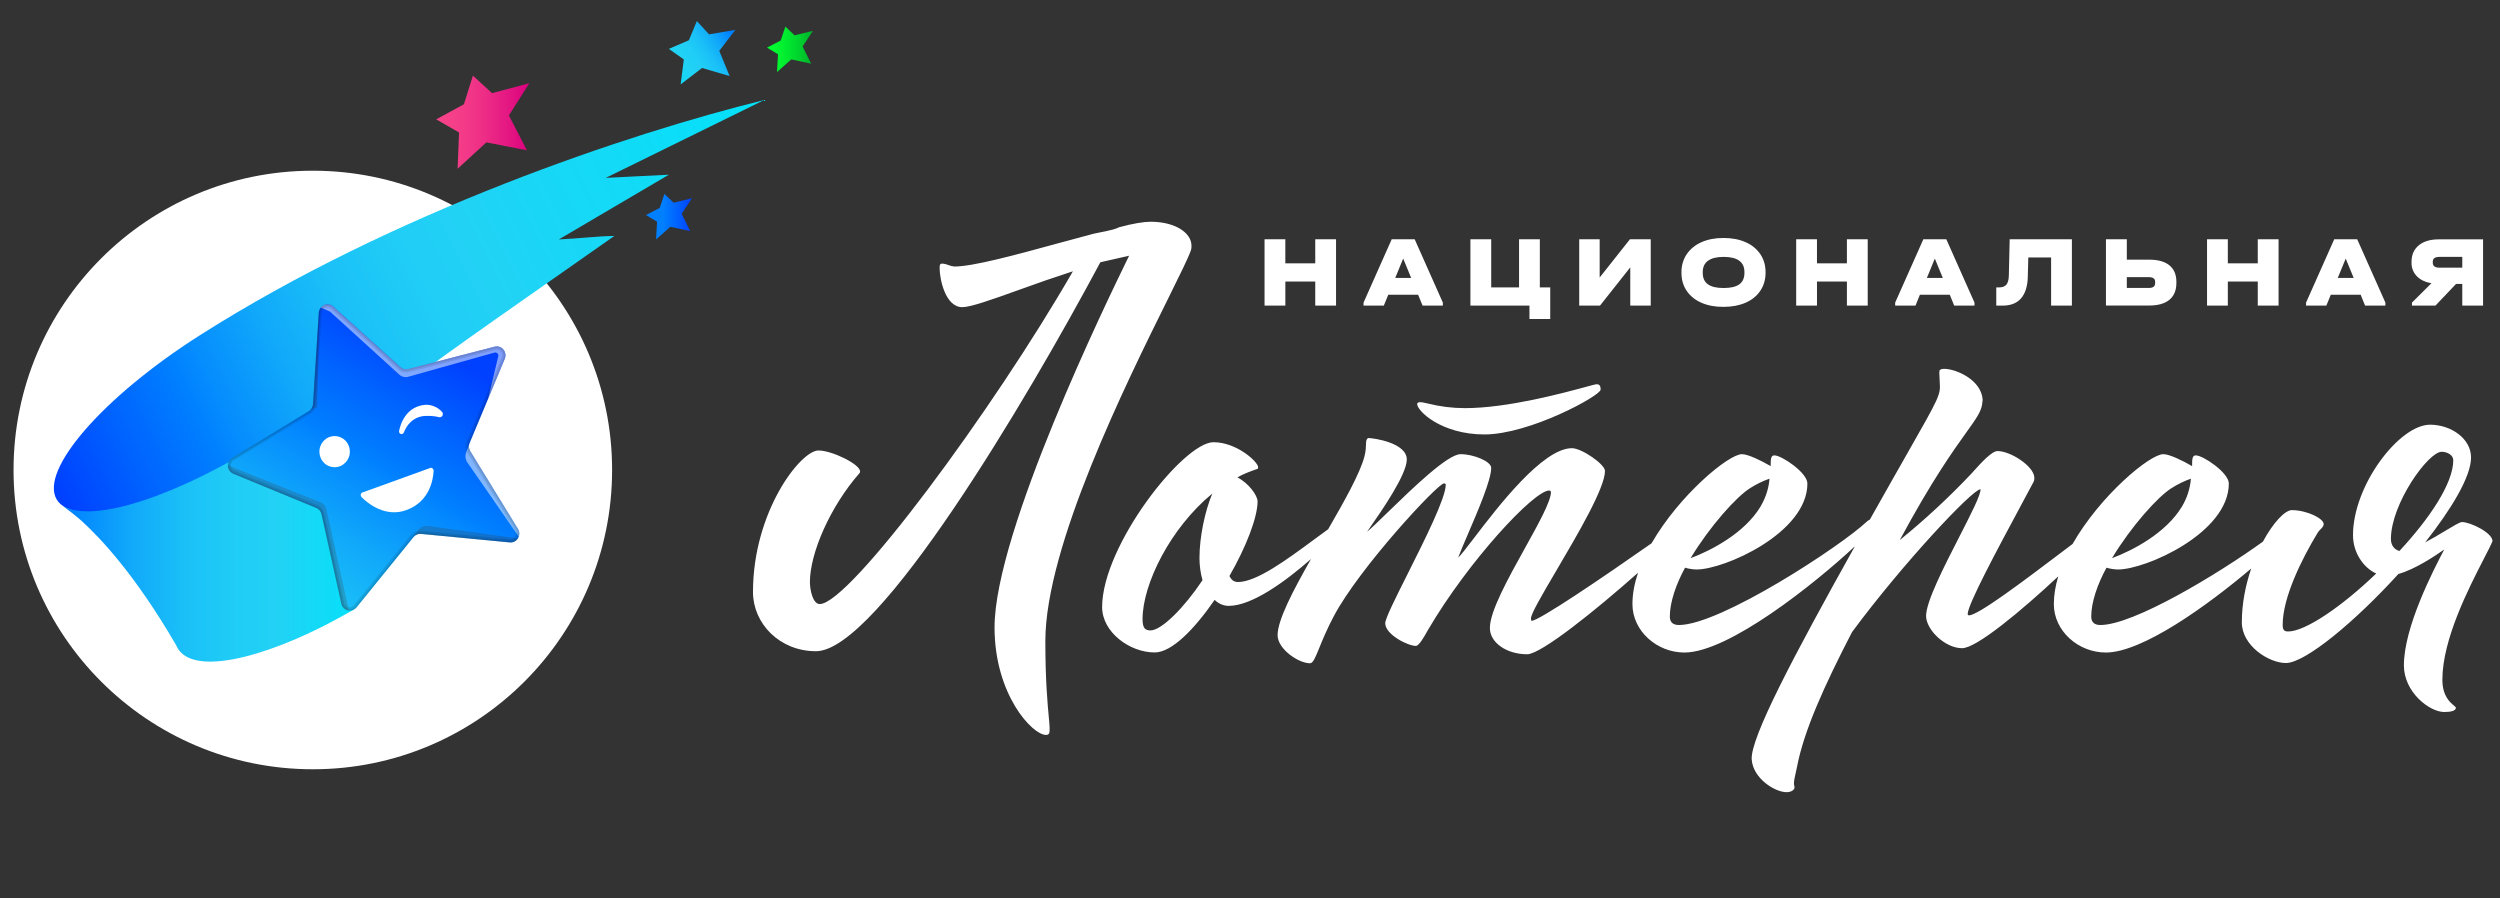
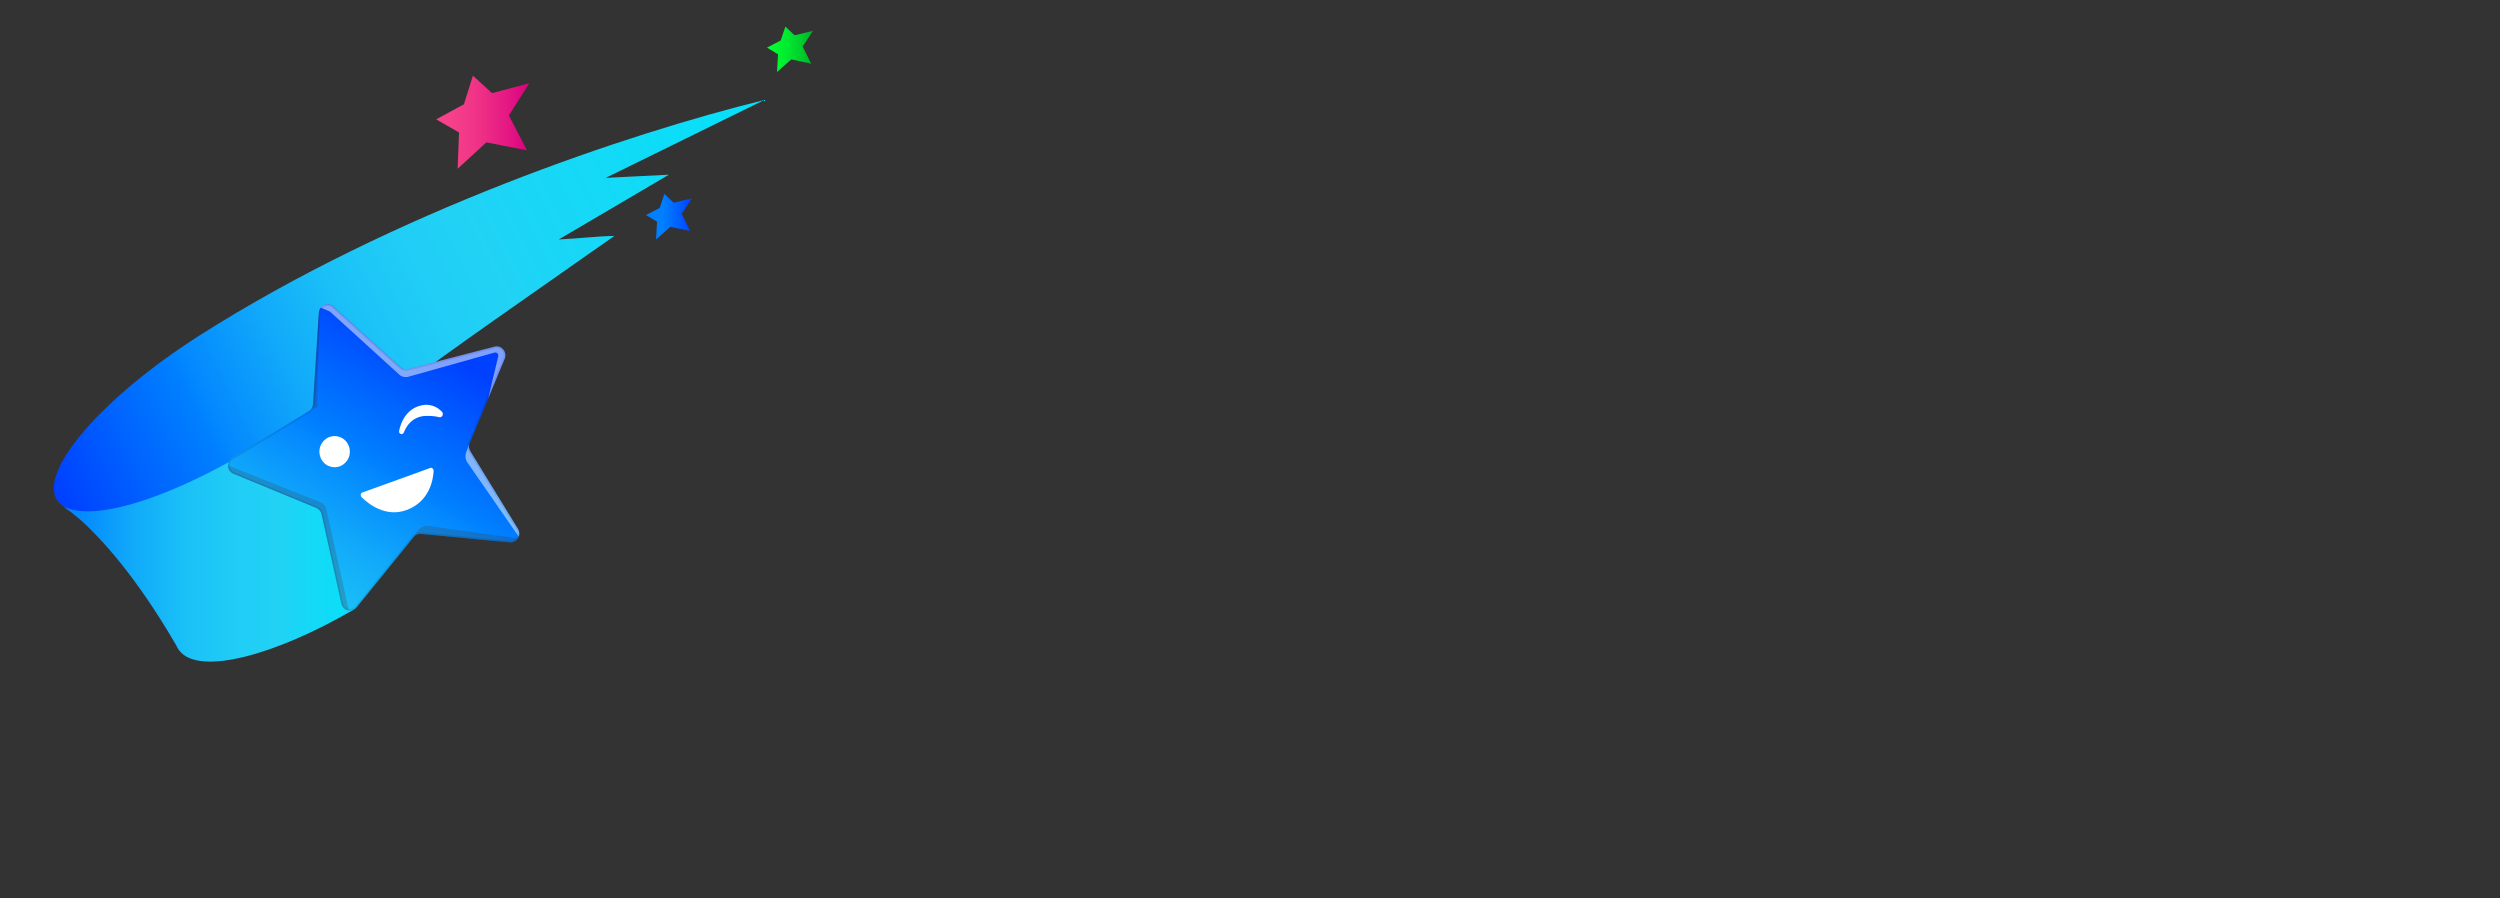
<svg xmlns="http://www.w3.org/2000/svg" width="832" height="299" viewBox="0 0 832 299" fill="none">
  <rect x="0" y="0" width="832" height="299" fill="#333333" stroke="none" />
-   <path d="M104.106 256.012C159.114 256.012 203.706 211.42 203.706 156.412C203.706 101.404 159.114 56.812 104.106 56.812C49.099 56.812 4.507 101.404 4.507 156.412C4.507 211.42 49.099 256.012 104.106 256.012Z" fill="white" />
  <path d="M201.608 59.196L254.323 33.287C209.298 44.376 130.992 70.558 66.46 111.606C34.305 132.055 12.998 156.534 18.893 166.264C24.789 176.001 59.109 171.224 107.553 138.288C110.712 130.261 118.018 111.872 118.018 111.872C118.018 111.872 126.481 118.658 137.109 126.328C147.606 118.184 176.824 97.93 204.462 78.521C198.982 78.586 193.126 79.34 185.963 79.691L222.603 58.137L201.608 59.196Z" fill="url(#paint0_linear_1767_58197)" />
  <path d="M255.252 15.855L259.821 13.476L261.375 8.848L264.443 11.753L270.553 10.258L267.121 15.452L269.961 21.198L263.351 19.768L258.586 23.98L258.924 18.065L255.252 15.855Z" fill="url(#paint1_linear_1767_58197)" />
  <path d="M214.988 71.57L219.558 69.191L221.118 64.543L224.186 67.468L230.296 65.973L226.864 71.166L229.704 76.906L223.094 75.483L218.329 79.688L218.667 73.779L214.988 71.57Z" fill="url(#paint2_linear_1767_58197)" />
  <path d="M145.164 39.716L154.394 34.705L157.384 25.176L163.754 30.993L176.15 27.698L169.364 38.423L175.363 50.019L161.863 47.386L152.288 56.161L152.776 44.091L145.164 39.716Z" fill="url(#paint3_linear_1767_58197)" />
-   <path d="M222.594 16.264L229.269 13.391L231.915 7.008L235.971 11.428L244.72 9.952L239.377 16.92L242.822 25.318L233.644 22.627L226.52 28.087L227.573 19.774L222.594 16.264Z" fill="url(#paint4_linear_1767_58197)" />
-   <path d="M145.778 155.634C146.317 155.439 146.909 155.985 146.87 156.661C146.727 159.735 145.57 166.905 137.997 169.791C131.14 172.391 125.355 167.951 123.067 165.774C122.566 165.299 122.657 164.435 123.21 164.214L145.778 155.634Z" fill="#E51E73" />
  <path d="M123.207 164.207L76.355 153.664C55.295 165.319 33.819 172.729 23.14 169.362L21.138 168.556C23.068 169.966 24.999 171.507 26.89 173.112C33.455 179.027 45.09 191.429 58.604 214.686C58.669 214.849 58.76 214.992 58.831 215.161C59.046 215.616 59.319 216.038 59.618 216.441C66.118 225.093 91.78 217.975 117.474 203.012C120.12 194.484 122.46 185.391 123.194 184.877C124.475 184 123.194 164.207 123.194 164.207H123.207Z" fill="url(#paint5_linear_1767_58197)" />
  <path d="M167.984 119.42L162.524 132.524L156.304 147.416L156.2 147.689C156.074 148.099 156.037 148.532 156.091 148.958C156.146 149.385 156.292 149.793 156.518 150.159L172.378 175.996C172.676 176.467 172.834 177.012 172.834 177.569C172.834 178.126 172.676 178.672 172.378 179.142C172.105 179.603 171.706 179.976 171.228 180.219C170.751 180.462 170.214 180.564 169.681 180.514L140.106 177.68C139.637 177.633 139.165 177.709 138.734 177.901C138.3 178.084 137.92 178.375 137.629 178.746L118.662 202.146C118.363 202.506 117.985 202.793 117.557 202.984C117.165 203.145 116.742 203.217 116.319 203.196C115.895 203.175 115.482 203.062 115.107 202.863C114.733 202.665 114.407 202.386 114.151 202.048C113.896 201.71 113.719 201.319 113.631 200.904L107.04 171.147C106.939 170.68 106.727 170.245 106.421 169.878C106.116 169.512 105.726 169.224 105.285 169.041L77.719 157.679C77.172 157.446 76.707 157.057 76.383 156.559C76.059 156.061 75.89 155.478 75.899 154.884C75.899 153.909 76.354 152.941 77.303 152.375L102.802 136.821C103.203 136.565 103.538 136.217 103.78 135.807C104.022 135.397 104.163 134.936 104.193 134.461L106.124 104.041C106.124 103.671 106.234 103.339 106.358 103.047C106.655 102.345 107.215 101.788 107.918 101.493C108.416 101.283 108.964 101.219 109.497 101.31C110.031 101.401 110.527 101.643 110.927 102.007L133.268 122.15C133.983 122.787 134.964 123.047 135.874 122.807L164.643 115.364C166.944 114.779 168.933 117.158 167.984 119.427V119.42Z" fill="url(#paint6_linear_1767_58197)" />
  <path opacity="0.2" d="M106.314 103.061L105.547 135.645L103.493 136.178C103.881 135.691 104.111 135.096 104.149 134.475L106.08 104.055C106.106 103.713 106.184 103.378 106.314 103.061ZM108.582 169.374L116.103 203.187C115.496 203.12 114.925 202.862 114.473 202.451C114.021 202.04 113.711 201.497 113.587 200.899L106.99 171.148C106.888 170.683 106.676 170.248 106.37 169.882C106.065 169.517 105.675 169.231 105.235 169.049L77.668 157.687C77.12 157.455 76.653 157.064 76.329 156.565C76.005 156.065 75.837 155.48 75.848 154.885L106.723 167.196C107.19 167.375 107.603 167.668 107.927 168.048C108.251 168.429 108.48 168.885 108.582 169.374ZM142.616 175.068L172.347 179.163C172.074 179.623 171.675 179.997 171.197 180.24C170.72 180.482 170.183 180.585 169.65 180.534L140.075 177.7C139.608 177.654 139.138 177.731 138.71 177.921C138.273 178.103 137.891 178.394 137.598 178.766L138.885 176.784C139.275 176.167 139.834 175.677 140.497 175.373C141.159 175.068 141.895 174.962 142.616 175.068Z" fill="#472918" />
  <path opacity="0.5" d="M167.94 119.423L162.48 132.527L165.814 118.604C165.99 117.837 165.314 117.141 164.56 117.343L135.869 125.39C135.351 125.534 134.807 125.543 134.285 125.418C133.763 125.293 133.281 125.037 132.885 124.675L109.83 103.712L106.723 102.341C106.969 102.041 107.273 101.792 107.617 101.612C107.962 101.432 108.339 101.324 108.725 101.292C109.113 101.261 109.502 101.309 109.871 101.432C110.239 101.556 110.579 101.752 110.87 102.009L133.204 122.153C133.919 122.79 134.9 123.05 135.817 122.809L164.579 115.367C166.9 114.782 168.882 117.161 167.94 119.429V119.423ZM172.639 178.592L155.551 153.931C155.224 153.451 155.016 152.901 154.941 152.325C154.867 151.749 154.929 151.164 155.122 150.616L156.181 147.691C156.055 148.102 156.018 148.535 156.073 148.961C156.128 149.387 156.273 149.796 156.5 150.161L172.36 175.999C172.88 176.844 172.925 177.786 172.646 178.599L172.639 178.592Z" fill="white" />
  <path opacity="0.1" d="M108.075 102.01C108.48 101.83 108.928 101.775 109.364 101.85C109.8 101.925 110.205 102.128 110.526 102.432L132.86 122.576C133.705 123.343 134.862 123.635 135.967 123.343L164.736 115.894C165.162 115.775 165.613 115.785 166.033 115.923C166.452 116.061 166.822 116.319 167.095 116.667C167.68 117.382 167.823 118.331 167.466 119.189L162.006 132.287L155.772 147.217L155.662 147.49V147.529C155.514 148.015 155.471 148.528 155.536 149.032C155.601 149.536 155.772 150.021 156.039 150.454L171.899 176.272C172.289 176.929 172.38 177.683 172.113 178.398C171.948 178.892 171.62 179.316 171.184 179.601C170.747 179.887 170.228 180.017 169.708 179.971L140.146 177.15C139.591 177.098 139.032 177.187 138.521 177.41C138.004 177.626 137.55 177.971 137.202 178.411L118.235 201.811C117.996 202.113 117.682 202.348 117.325 202.493C116.958 202.639 116.561 202.695 116.168 202.656C115.672 202.606 115.206 202.398 114.838 202.062C114.47 201.725 114.221 201.28 114.127 200.79L107.542 171.04C107.427 170.486 107.178 169.97 106.816 169.536C106.454 169.103 105.992 168.764 105.469 168.55L77.902 157.188C77.453 157.002 77.07 156.683 76.806 156.274C76.541 155.866 76.407 155.387 76.42 154.9C76.416 154.493 76.52 154.091 76.719 153.735C76.919 153.379 77.208 153.081 77.558 152.872L103.057 137.318C103.359 137.143 103.625 136.913 103.844 136.642L103.935 136.531C104.394 135.955 104.667 135.252 104.715 134.516L106.645 104.096C106.678 103.595 106.864 103.117 107.178 102.725C107.402 102.404 107.713 102.156 108.075 102.01ZM107.88 101.496C107.531 101.64 107.213 101.852 106.946 102.119C106.68 102.387 106.469 102.706 106.327 103.056C106.193 103.367 106.114 103.7 106.093 104.038L104.169 134.464C104.137 135.088 103.904 135.685 103.506 136.167C103.301 136.426 103.052 136.649 102.771 136.824L77.272 152.378C76.84 152.639 76.484 153.007 76.236 153.447C75.989 153.887 75.86 154.383 75.861 154.887C75.861 156.038 76.472 157.169 77.681 157.682L105.254 169.044C105.695 169.227 106.085 169.515 106.391 169.881C106.696 170.248 106.909 170.683 107.009 171.15L113.594 200.901C113.703 201.432 113.961 201.922 114.337 202.314C114.714 202.706 115.193 202.982 115.721 203.112C116.248 203.242 116.801 203.22 117.316 203.048C117.831 202.877 118.287 202.562 118.631 202.142L137.592 178.742C137.889 178.377 138.27 178.091 138.703 177.906C139.136 177.722 139.606 177.645 140.075 177.683L169.65 180.517C170.183 180.567 170.72 180.465 171.197 180.222C171.675 179.979 172.074 179.606 172.347 179.145C172.639 178.672 172.793 178.127 172.793 177.572C172.793 177.017 172.639 176.472 172.347 175.999L156.487 150.162C156.26 149.797 156.114 149.387 156.058 148.962C156.002 148.536 156.038 148.102 156.162 147.692L156.273 147.419L162.487 132.527L167.947 119.43C168.896 117.155 166.894 114.782 164.593 115.38L135.824 122.829C135.37 122.946 134.894 122.948 134.44 122.833C133.986 122.719 133.568 122.491 133.224 122.173L110.877 102.01C110.48 101.644 109.986 101.401 109.455 101.31C108.923 101.219 108.376 101.284 107.88 101.496Z" fill="black" />
-   <path opacity="0.1" d="M108.259 102.523C108.57 102.386 108.915 102.344 109.25 102.401C109.585 102.459 109.896 102.615 110.144 102.848L132.491 122.998C132.968 123.431 133.546 123.739 134.173 123.894C134.799 124.05 135.453 124.048 136.079 123.889L164.841 116.446C165.171 116.36 165.518 116.371 165.841 116.478C166.164 116.585 166.449 116.784 166.661 117.051C166.888 117.316 167.035 117.639 167.087 117.983C167.139 118.329 167.093 118.681 166.954 119.001L161.494 132.105L155.273 146.996H155.254V147.035L155.13 147.308H155.111V147.347C154.936 147.909 154.884 148.501 154.958 149.084C155.032 149.667 155.23 150.227 155.54 150.727L171.4 176.545C171.552 176.79 171.645 177.066 171.673 177.352C171.7 177.639 171.66 177.928 171.556 178.196C171.52 178.302 171.475 178.405 171.419 178.502H171.4V178.541C171.196 178.868 170.896 179.125 170.542 179.275C170.272 179.392 169.976 179.437 169.684 179.405L140.128 176.565C139.485 176.498 138.836 176.599 138.243 176.857C137.647 177.118 137.119 177.514 136.703 178.014L117.736 201.414C117.546 201.646 117.302 201.828 117.025 201.941C116.748 202.054 116.447 202.097 116.15 202.064C115.77 202.021 115.413 201.858 115.131 201.6C114.849 201.342 114.655 201.002 114.577 200.628L107.986 170.877C107.852 170.237 107.565 169.638 107.148 169.134C106.731 168.63 106.197 168.236 105.594 167.985L78.027 156.623C77.681 156.481 77.385 156.237 77.181 155.924C76.977 155.611 76.873 155.242 76.883 154.868C76.88 154.552 76.96 154.241 77.114 153.965C77.267 153.689 77.49 153.458 77.761 153.295L103.26 137.74C103.564 137.555 103.84 137.327 104.079 137.064L104.255 136.824C104.786 136.16 105.103 135.351 105.165 134.503L107.095 104.077C107.114 103.689 107.258 103.317 107.505 103.017C107.715 102.806 107.964 102.638 108.239 102.523M107.83 101.496C107.479 101.638 107.159 101.85 106.892 102.118C106.624 102.386 106.412 102.705 106.27 103.056C106.138 103.367 106.061 103.7 106.042 104.038L104.112 134.464C104.082 135.087 103.852 135.685 103.455 136.167C103.25 136.426 103.001 136.649 102.721 136.824L77.221 152.378C76.79 152.639 76.433 153.007 76.186 153.447C75.939 153.887 75.809 154.383 75.811 154.887C75.811 156.038 76.422 157.169 77.631 157.682L105.204 169.044C105.644 169.227 106.034 169.515 106.34 169.881C106.645 170.248 106.858 170.683 106.959 171.15L113.543 200.901C113.652 201.432 113.91 201.922 114.287 202.314C114.663 202.706 115.143 202.982 115.67 203.112C116.197 203.242 116.75 203.22 117.266 203.048C117.78 202.877 118.237 202.562 118.581 202.142L137.541 178.742C137.838 178.377 138.219 178.09 138.652 177.906C139.084 177.721 139.555 177.644 140.024 177.683L169.599 180.517C170.133 180.567 170.669 180.465 171.147 180.222C171.624 179.979 172.023 179.606 172.297 179.145C172.588 178.672 172.742 178.127 172.742 177.572C172.742 177.017 172.588 176.472 172.297 175.999L156.437 150.162C156.21 149.797 156.063 149.387 156.007 148.962C155.951 148.536 155.987 148.102 156.112 147.692L156.222 147.419L162.436 132.527L167.896 119.43C168.845 117.155 166.843 114.782 164.542 115.38L135.773 122.829C135.319 122.947 134.842 122.949 134.386 122.835C133.93 122.72 133.511 122.492 133.167 122.173L110.826 102.01C110.43 101.644 109.936 101.401 109.404 101.31C108.872 101.219 108.326 101.284 107.83 101.496Z" fill="black" />
  <path d="M143.225 155.721C143.758 155.526 144.349 156.092 144.317 156.761C144.135 159.842 142.867 166.992 135.243 169.761C128.353 172.264 122.62 167.707 120.371 165.497C119.89 165.016 119.981 164.139 120.527 163.937L143.225 155.721ZM116.022 148.279C116.559 149.538 116.578 150.957 116.077 152.23C115.576 153.503 114.594 154.529 113.344 155.084C112.729 155.349 112.068 155.488 111.399 155.493C110.729 155.498 110.066 155.369 109.448 155.113C108.829 154.858 108.268 154.481 107.797 154.005C107.327 153.528 106.956 152.963 106.708 152.341C106.172 151.082 106.152 149.663 106.653 148.39C107.154 147.117 108.136 146.092 109.386 145.536C110.001 145.273 110.662 145.135 111.331 145.131C111.999 145.127 112.662 145.256 113.281 145.512C113.899 145.768 114.46 146.144 114.93 146.619C115.402 147.094 115.773 147.659 116.022 148.279ZM147.118 137.086C146.414 136.294 145.541 135.671 144.563 135.261C143.586 134.852 142.529 134.667 141.47 134.72C133.936 135.402 132.825 143.449 132.812 143.54C132.797 143.665 132.811 143.792 132.851 143.911C132.908 144.073 133.013 144.214 133.152 144.316C133.292 144.417 133.459 144.473 133.631 144.476C133.725 144.475 133.817 144.456 133.904 144.418C134.014 144.38 134.115 144.318 134.198 144.235C134.281 144.153 134.345 144.053 134.385 143.943C136.172 139.556 139.312 138.509 141.561 138.418H141.866C144.258 138.327 145.864 138.782 145.935 138.782C145.974 138.802 146.065 138.841 146.098 138.841C146.117 138.841 146.137 138.841 146.15 138.86C146.336 138.892 146.528 138.872 146.704 138.804C146.88 138.735 147.035 138.62 147.151 138.47C147.309 138.273 147.392 138.025 147.386 137.772C147.38 137.519 147.285 137.276 147.118 137.086Z" fill="white" />
-   <path fill-rule="evenodd" clip-rule="evenodd" d="M396.329 83.332C396.524 82.734 396.524 82.162 396.524 81.753C396.524 77.58 391.259 73.797 382.913 73.797C380.677 73.797 376.998 74.395 372.533 75.591C371.018 76.332 369.952 76.546 365.935 77.372L363.992 77.775C360.131 78.782 356.01 79.907 351.856 81.044C338.044 84.821 323.854 88.701 317.588 88.701C316.914 88.63 316.253 88.464 315.625 88.207C315.012 87.955 314.367 87.791 313.708 87.72C312.902 87.72 312.707 87.915 312.707 89.299C312.707 92.679 314.546 102.221 320.24 102.221C323.094 102.221 330.146 99.686 338.934 96.534C344.94 94.338 350.987 92.254 357.069 90.281C330.4 136.593 282.768 201.028 272.803 201.028C270.548 201.028 269.54 196.452 269.54 193.67C269.54 184.128 276.261 168.619 286.031 157.471C286.226 157.276 286.226 157.062 286.226 156.873C286.226 154.501 276.879 149.918 272.381 149.918C266.466 149.918 250.593 170.198 250.593 197.043C250.593 207.378 259.329 216.725 271.549 216.725C292.115 216.725 341.554 133.402 366.195 87.284L375.77 85.107L375.081 86.517C368.841 99.322 330.985 176.965 330.985 208.795C330.985 231.253 343.621 244.584 348.086 244.584C349.315 244.584 349.315 243.791 349.315 242.4C349.315 241.62 349.204 240.411 349.042 238.676C348.626 234.243 347.891 226.378 347.891 213.378C347.891 181.827 374.736 127.649 388.581 99.712C392.533 91.737 395.426 85.893 396.329 83.332ZM561.319 96.774C562.489 98.497 564.114 99.829 566.233 100.759C568.352 101.682 570.809 102.143 573.571 102.124C576.386 102.124 578.843 101.656 580.962 100.733C583.055 99.803 584.699 98.464 585.843 96.748C586.994 95.032 587.579 93.043 587.579 90.755V90.593C587.579 88.298 586.994 86.309 585.843 84.593C584.634 82.827 582.941 81.446 580.968 80.615C578.869 79.66 576.353 79.198 573.571 79.198C570.776 79.198 568.352 79.66 566.226 80.615C564.246 81.462 562.546 82.85 561.319 84.619C560.157 86.402 559.555 88.491 559.59 90.619V90.781C559.59 93.043 560.149 95.058 561.319 96.774ZM580.546 90.859C580.546 92.549 579.961 93.804 578.843 94.629C577.725 95.442 575.97 95.851 573.597 95.851C571.283 95.851 569.554 95.442 568.41 94.623C567.266 93.804 566.675 92.549 566.675 90.859V90.534C566.675 88.87 567.26 87.616 568.43 86.771C569.606 85.926 571.335 85.49 573.597 85.49C578.232 85.49 580.546 87.18 580.546 90.534V90.859ZM427.757 79.627V87.642H437.715V79.627H444.637V101.708H437.715V93.693H427.763V101.708H420.841V79.621H427.763L427.757 79.627ZM480.179 100.7V101.708H473.432L471.95 98.081H462.018L460.536 101.708H453.789V100.7L463.162 79.627H470.806L480.179 100.7ZM469.636 92.491L466.984 86.056L464.332 92.491H469.636ZM515.916 106.173V95.656H512.458V79.621H505.542V95.65H496.273V79.621H489.357V101.701H509V106.173H515.916ZM532.368 79.627V92.361L542.443 79.627H549.365V101.708H542.553V88.981L532.478 101.708H525.562V79.621H532.368V79.627ZM604.687 79.627V87.642H614.651V79.627H621.574V101.708H614.651V93.693H604.693V101.708H597.771V79.621H604.687V79.627ZM657.109 101.708V100.7L647.736 79.627H640.092L630.713 100.7V101.708H637.473L638.948 98.081H648.88L650.362 101.708H657.109ZM643.914 86.062L646.566 92.497H641.262L643.914 86.062ZM689.525 101.708H682.609V85.679H675.017L674.848 92.166C674.77 95.273 674.016 97.645 672.618 99.283C671.221 100.889 669.186 101.708 666.508 101.708H664.357V95.656H665.195C666.365 95.656 667.204 95.357 667.737 94.727C668.237 94.103 668.517 93.095 668.543 91.652L668.822 79.627H689.525V101.708ZM707.803 86.413V79.627H700.861V101.682H715.2C718.183 101.682 720.419 101.051 721.979 99.771C723.513 98.49 724.3 96.638 724.3 94.181V93.778C724.3 91.373 723.513 89.553 721.979 88.298C720.445 87.044 718.183 86.413 715.2 86.413H707.803ZM717.234 94.187C717.234 94.759 717.072 95.162 716.708 95.435C716.37 95.708 715.817 95.845 715.031 95.825H707.803V92.224H715.031C716.513 92.224 717.234 92.744 717.234 93.778V94.187ZM741.421 79.627V87.642H751.385V79.627H758.308V101.708H751.385V93.693H741.421V101.708H734.505V79.621H741.421V79.627ZM793.856 101.708V100.7L784.477 79.627H776.833L767.46 100.7V101.708H774.213L775.689 98.081H785.621L787.103 101.708H793.856ZM780.655 86.062L783.307 92.497H778.003L780.655 86.062ZM826.363 79.653V101.708H819.447V94.486H817.38L810.516 101.701H802.703V100.7L809.177 94.265C807.11 93.908 805.491 93.121 804.321 91.925C803.743 91.336 803.288 90.636 802.989 89.868C802.683 89.1 802.54 88.279 802.56 87.453V87.128C802.56 84.782 803.372 82.955 804.965 81.649C806.583 80.31 808.813 79.653 811.66 79.653H826.363ZM809.625 87.421C809.625 88.513 810.347 89.085 811.829 89.085H819.447V85.49H811.829C810.347 85.49 809.625 86.036 809.625 87.096V87.421ZM418.715 155.508C418.715 155.918 418.52 156.106 418.299 156.106L418.169 156.152C415.979 156.932 413.769 157.712 411.799 158.882C415.452 160.689 418.52 164.862 418.52 166.844C418.52 172.213 414.646 182.165 409.147 191.707C409.758 192.903 410.571 193.696 411.994 193.696C418.182 193.696 428.231 186.273 437.247 179.617C438.878 178.408 440.484 177.225 442.018 176.12C447.517 166.591 452.593 157.53 454.082 151.94C454.55 150.094 454.582 148.807 454.608 147.877C454.634 146.798 454.654 146.207 455.31 145.778C457.182 145.778 468.18 147.364 468.18 152.921C468.18 157.926 459.776 170.029 456.012 175.444C455.596 176.048 455.232 176.568 454.953 176.991C456.467 175.717 458.97 173.286 461.94 170.4C470.104 162.476 481.772 151.147 486.088 151.147C490.358 151.147 496.273 153.519 496.273 155.729C496.273 159.72 491.866 169.977 488.473 177.868C487.147 180.962 485.971 183.699 485.282 185.545C486.062 184.927 487.921 182.496 490.462 179.175C498.496 168.658 513.394 149.158 523.144 149.158C526.407 149.158 534.136 154.527 534.136 156.711C534.136 162.366 525.114 177.706 517.99 189.822C513.342 197.726 509.501 204.252 509.501 205.825C509.501 206.234 509.696 206.618 509.696 206.618C512.166 206.618 533.616 192.032 549.645 180.8C558.849 164.79 575.255 151.147 579.714 151.147C581.748 151.147 586.214 153.324 589.282 155.125C589.282 152.947 589.282 151.55 590.517 151.55C592.967 151.55 601.502 157.335 601.502 160.903C601.502 177.394 573.825 189.523 564.673 189.523C563.665 189.523 562.021 189.328 560.792 188.925C557.75 194.482 555.716 200.456 555.716 205.22C555.716 207.209 556.944 208.002 558.758 208.002C572.603 208.002 612.89 181.567 621.262 173.604C621.56 173.315 621.908 173.082 622.289 172.915C627.502 163.633 631.564 156.49 634.73 150.932C645.507 131.998 645.845 131.413 645.546 127.246C645.546 126.804 645.513 126.271 645.481 125.738C645.396 124.568 645.318 123.392 645.604 123.132C645.773 122.969 646.189 122.748 647.002 122.748C650.876 122.748 659.417 126.323 659.833 133.083C659.833 133.343 659.813 133.421 659.781 133.538C659.742 133.688 659.683 133.902 659.638 134.656C659.215 137.178 657.571 139.473 654.412 143.873C650.096 149.899 642.946 159.863 632.24 179.74C640.649 172.914 648.599 165.54 656.037 157.666L656.329 157.341C659.313 154.026 662.829 150.113 664.799 150.113C669.069 150.113 676.798 155.073 677.025 158.862C677.025 159.46 677.025 159.844 676.83 160.253L672.488 168.365C664.545 183.153 654.841 201.229 654.841 204.382C654.841 204.577 655.036 204.791 655.257 204.791C658.318 204.791 673.431 193.364 685.989 183.874L689.759 181.021C698.943 164.914 715.473 151.147 719.958 151.147C721.992 151.147 726.458 153.324 729.532 155.125C729.532 152.947 729.532 151.55 730.754 151.55C733.211 151.55 741.752 157.335 741.752 160.903C741.752 177.394 714.069 189.523 704.917 189.523C703.916 189.523 702.265 189.328 701.043 188.925C698.001 194.482 695.96 200.456 695.96 205.22C695.96 207.209 697.188 208.002 699.002 208.002C710.071 208.002 738.047 191.102 753.095 180.26C756.54 173.871 760.44 169.763 762.767 169.763C768.012 169.847 773.316 172.623 773.316 174.397C773.316 175.112 772.809 175.606 772.276 176.146C771.912 176.51 771.529 176.893 771.275 177.368C765.978 186.117 759.673 198.844 759.673 207.976C759.673 209.777 760.284 210.154 761.512 210.154C767.206 210.154 779.426 201.814 790.808 190.862C786.739 189.061 783.079 184.102 783.079 178.128C783.079 161.423 798.536 141.338 808.722 141.338C815.644 141.338 822.365 145.914 822.365 152.258C822.365 158.615 815.865 169.353 807.103 180.501C809.372 179.311 811.712 177.901 813.74 176.685C816.457 175.047 818.621 173.741 819.33 173.741C822.17 173.741 829.509 177.316 829.509 180.091C828.995 181.365 827.936 183.413 826.597 186.019C821.65 195.62 812.823 212.767 812.823 226.209C812.823 231.591 815.358 233.716 816.619 234.776C817.035 235.127 817.315 235.361 817.315 235.556C817.315 236.544 815.696 236.953 813.441 236.953C808.559 236.953 800.018 230.382 800.018 221.444C800.018 208.711 809.781 189.822 813.441 182.873C810.594 184.862 803.866 189.438 798.179 191.024C783.918 206.722 767.232 220.651 760.732 220.651C755.038 220.651 746.081 214.866 746.081 207.131C746.081 200.826 747.342 194.651 749.208 189.198C734.498 201.652 712.912 217.161 700.815 217.161C691.663 217.161 683.519 209.991 683.519 201.054C683.519 198.031 684.052 194.924 684.994 191.811C672.774 203.218 657.798 215.718 652.995 215.718C647.307 215.718 641.002 209.562 641.002 204.98C641.002 200.235 646.989 188.535 652.085 178.596C655.946 171.056 659.287 164.53 659.111 162.814C656.459 162.814 633.274 187.482 616.361 210.349C606.988 228.451 600.286 243.356 598.031 255.296L597.803 256.323C597.322 258.488 597.023 259.814 597.023 260.665C597.023 260.99 597.088 261.257 597.134 261.497C597.179 261.692 597.218 261.874 597.218 262.056C597.218 262.654 596.412 263.636 594.566 263.636C590.692 263.636 583.38 259.06 582.964 252.709C582.561 245.475 596.913 218.324 617.31 181.801C603.933 194.294 575.255 217.161 560.565 217.161C551.419 217.161 543.275 209.991 543.275 201.054C543.275 197.641 543.957 194.118 545.134 190.608C531.159 203.03 512.861 217.739 508.246 217.739C501.519 217.739 495.831 213.95 495.831 208.99C495.831 203.439 501.915 192.48 507.427 182.548C511.997 174.326 516.17 166.805 516.17 163.659C516.122 163.611 516.078 163.559 516.04 163.503C515.942 163.373 515.858 163.25 515.552 163.25C510.482 163.25 488.688 186.715 475.265 209.588C473.835 212.175 472.223 214.957 471.19 214.957C468.538 214.957 461.004 211.168 461.004 207.411C461.004 205.851 464.449 198.98 468.499 190.92C474.225 179.506 481.148 165.713 481.148 161.287C481.148 161.098 480.953 160.877 480.537 160.877C478.502 160.877 452.437 188.925 443.903 205.038C441.628 209.315 440.159 212.91 439.073 215.575C437.741 218.864 436.974 220.736 435.973 220.736C432.099 220.736 425.183 215.965 425.183 211.389C425.183 206.351 430.324 196.543 436.311 186.032C427.815 193.507 416.642 201.632 408.926 201.632C407.301 201.632 405.657 201.028 404.233 199.637C397.512 209.367 389.979 217.135 384.285 217.135C375.939 217.135 366.787 210.375 366.787 202.035C366.787 181.56 393.853 147.169 403.843 147.169C411.604 147.169 418.715 153.734 418.715 155.508ZM403.453 164.257C389.413 175.788 380.242 194.482 380.242 206.013C380.242 208.984 381.048 209.803 382.887 209.803C386.547 209.803 394.08 202.25 400.19 193.098C399.527 190.699 399.188 188.222 399.183 185.733C399.183 178.596 401.029 170.036 403.453 164.257ZM475.298 134.318C474.102 134.045 473.231 133.844 472.639 133.844C472.054 133.844 471.638 134.032 471.638 134.442C471.638 136.814 479.757 144.582 494.011 144.582C509.085 144.582 532.686 131.66 532.686 129.671C532.686 128.28 532.27 127.87 531.263 127.87C531.016 127.87 529.781 128.208 527.818 128.741C520.213 130.808 501.746 135.826 487.518 135.826C483.398 135.826 479.294 135.319 475.298 134.318ZM588.892 159.298C586.611 160.108 584.43 161.177 582.392 162.483C577.926 165.265 568.969 175.21 562.632 185.759C569.554 183.172 580.552 177.42 585.85 168.671C587.865 165.265 588.671 162.073 588.892 159.298ZM729.136 159.298C726.854 160.109 724.677 161.178 722.636 162.483C718.17 165.265 709.213 175.21 702.882 185.759C709.805 183.172 720.796 177.42 726.1 168.671C727.823 165.822 728.863 162.614 729.136 159.298ZM816.45 153.136C816.45 160.903 808.501 172.623 798.536 183.361C796.918 182.951 795.696 181.567 795.696 179.383C795.696 167.663 808.111 150.354 812.576 150.354C814.611 150.354 816.45 151.556 816.45 153.136Z" fill="white" />
  <defs>
    <linearGradient id="paint0_linear_1767_58197" x1="267.369" y1="31.37" x2="15.513" y2="156.878" gradientUnits="userSpaceOnUse">
      <stop stop-color="#00E3F9" />
      <stop offset="0.37" stop-color="#1CD5F6" />
      <stop offset="0.43" stop-color="#22D2F5" />
      <stop offset="0.51" stop-color="#20CDF6" />
      <stop offset="0.6" stop-color="#1AC0F7" />
      <stop offset="0.69" stop-color="#11A9FA" />
      <stop offset="0.79" stop-color="#0489FE" />
      <stop offset="0.81" stop-color="#0080FF" />
      <stop offset="0.9" stop-color="#0063FF" />
      <stop offset="1" stop-color="#0040FF" />
    </linearGradient>
    <linearGradient id="paint1_linear_1767_58197" x1="255.245" y1="16.42" x2="270.553" y2="16.42" gradientUnits="userSpaceOnUse">
      <stop stop-color="#00FF30" />
      <stop offset="0.19" stop-color="#00F930" />
      <stop offset="0.44" stop-color="#00EA2F" />
      <stop offset="0.72" stop-color="#00D02D" />
      <stop offset="1" stop-color="#00AD2B" />
    </linearGradient>
    <linearGradient id="paint2_linear_1767_58197" x1="214.988" y1="72.115" x2="230.289" y2="72.115" gradientUnits="userSpaceOnUse">
      <stop stop-color="#0080FF" />
      <stop offset="0.38" stop-color="#007FFF" />
      <stop offset="0.71" stop-color="#005FFF" />
      <stop offset="1" stop-color="#0040FF" />
    </linearGradient>
    <linearGradient id="paint3_linear_1767_58197" x1="145.164" y1="40.672" x2="176.15" y2="40.672" gradientUnits="userSpaceOnUse">
      <stop stop-color="#F7448A" />
      <stop offset="0.22" stop-color="#F53E89" />
      <stop offset="0.49" stop-color="#EE2F86" />
      <stop offset="0.8" stop-color="#E31582" />
      <stop offset="1" stop-color="#DA007E" />
    </linearGradient>
    <linearGradient id="paint4_linear_1767_58197" x1="218.076" y1="29.855" x2="244.245" y2="12.156" gradientUnits="userSpaceOnUse">
      <stop stop-color="#00E3F9" />
      <stop offset="0.37" stop-color="#1CD5F6" />
      <stop offset="0.43" stop-color="#22D2F5" />
      <stop offset="0.55" stop-color="#20CDF6" />
      <stop offset="0.68" stop-color="#1AC0F7" />
      <stop offset="0.82" stop-color="#11A9FA" />
      <stop offset="0.96" stop-color="#0489FE" />
      <stop offset="1" stop-color="#0080FF" />
    </linearGradient>
    <linearGradient id="paint5_linear_1767_58197" x1="21.138" y1="186.925" x2="123.779" y2="186.925" gradientUnits="userSpaceOnUse">
      <stop stop-color="#0080FF" />
      <stop offset="0.05" stop-color="#0489FE" />
      <stop offset="0.22" stop-color="#11A9FA" />
      <stop offset="0.39" stop-color="#1AC0F7" />
      <stop offset="0.56" stop-color="#20CDF6" />
      <stop offset="0.7" stop-color="#22D2F5" />
      <stop offset="0.74" stop-color="#1CD5F6" />
      <stop offset="1" stop-color="#00E3F9" />
    </linearGradient>
    <linearGradient id="paint6_linear_1767_58197" x1="38.79" y1="318.099" x2="155.199" y2="121.305" gradientUnits="userSpaceOnUse">
      <stop stop-color="#00E3F9" />
      <stop offset="0.37" stop-color="#1CD5F6" />
      <stop offset="0.43" stop-color="#22D2F5" />
      <stop offset="0.51" stop-color="#20CDF6" />
      <stop offset="0.6" stop-color="#1AC0F7" />
      <stop offset="0.69" stop-color="#11A9FA" />
      <stop offset="0.79" stop-color="#0489FE" />
      <stop offset="0.81" stop-color="#0080FF" />
      <stop offset="0.9" stop-color="#0063FF" />
      <stop offset="1" stop-color="#0040FF" />
    </linearGradient>
  </defs>
</svg>